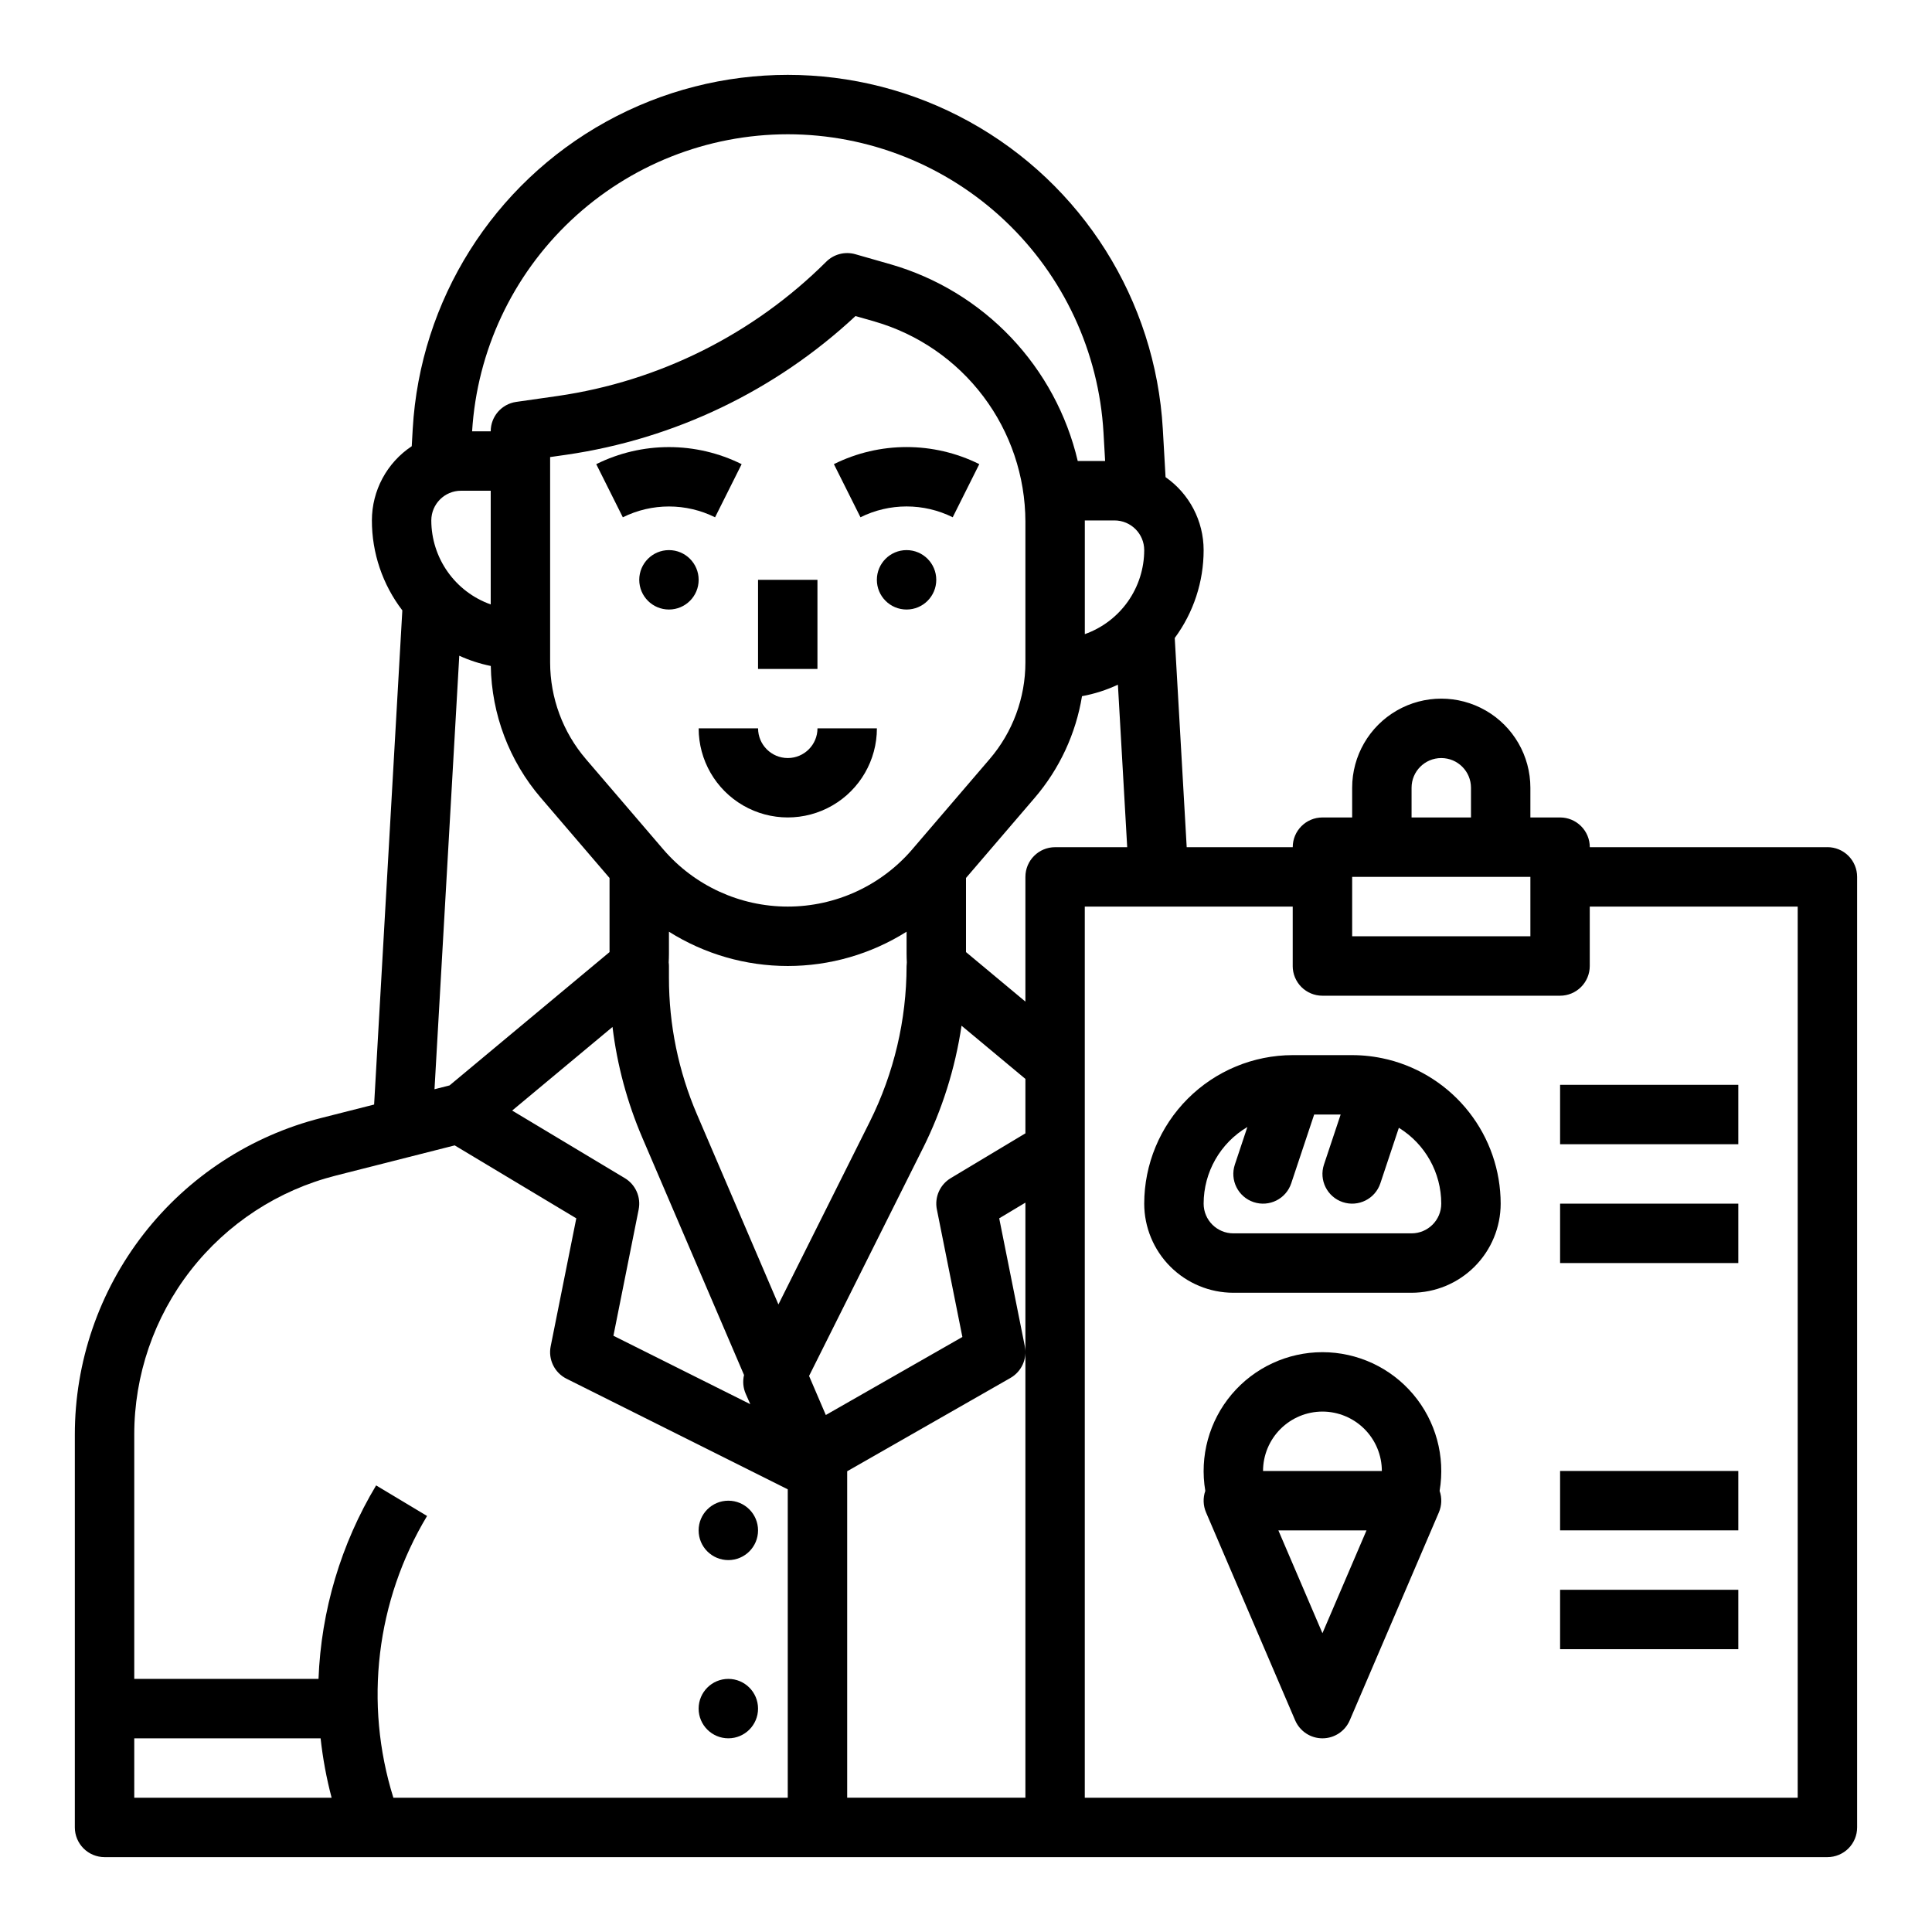
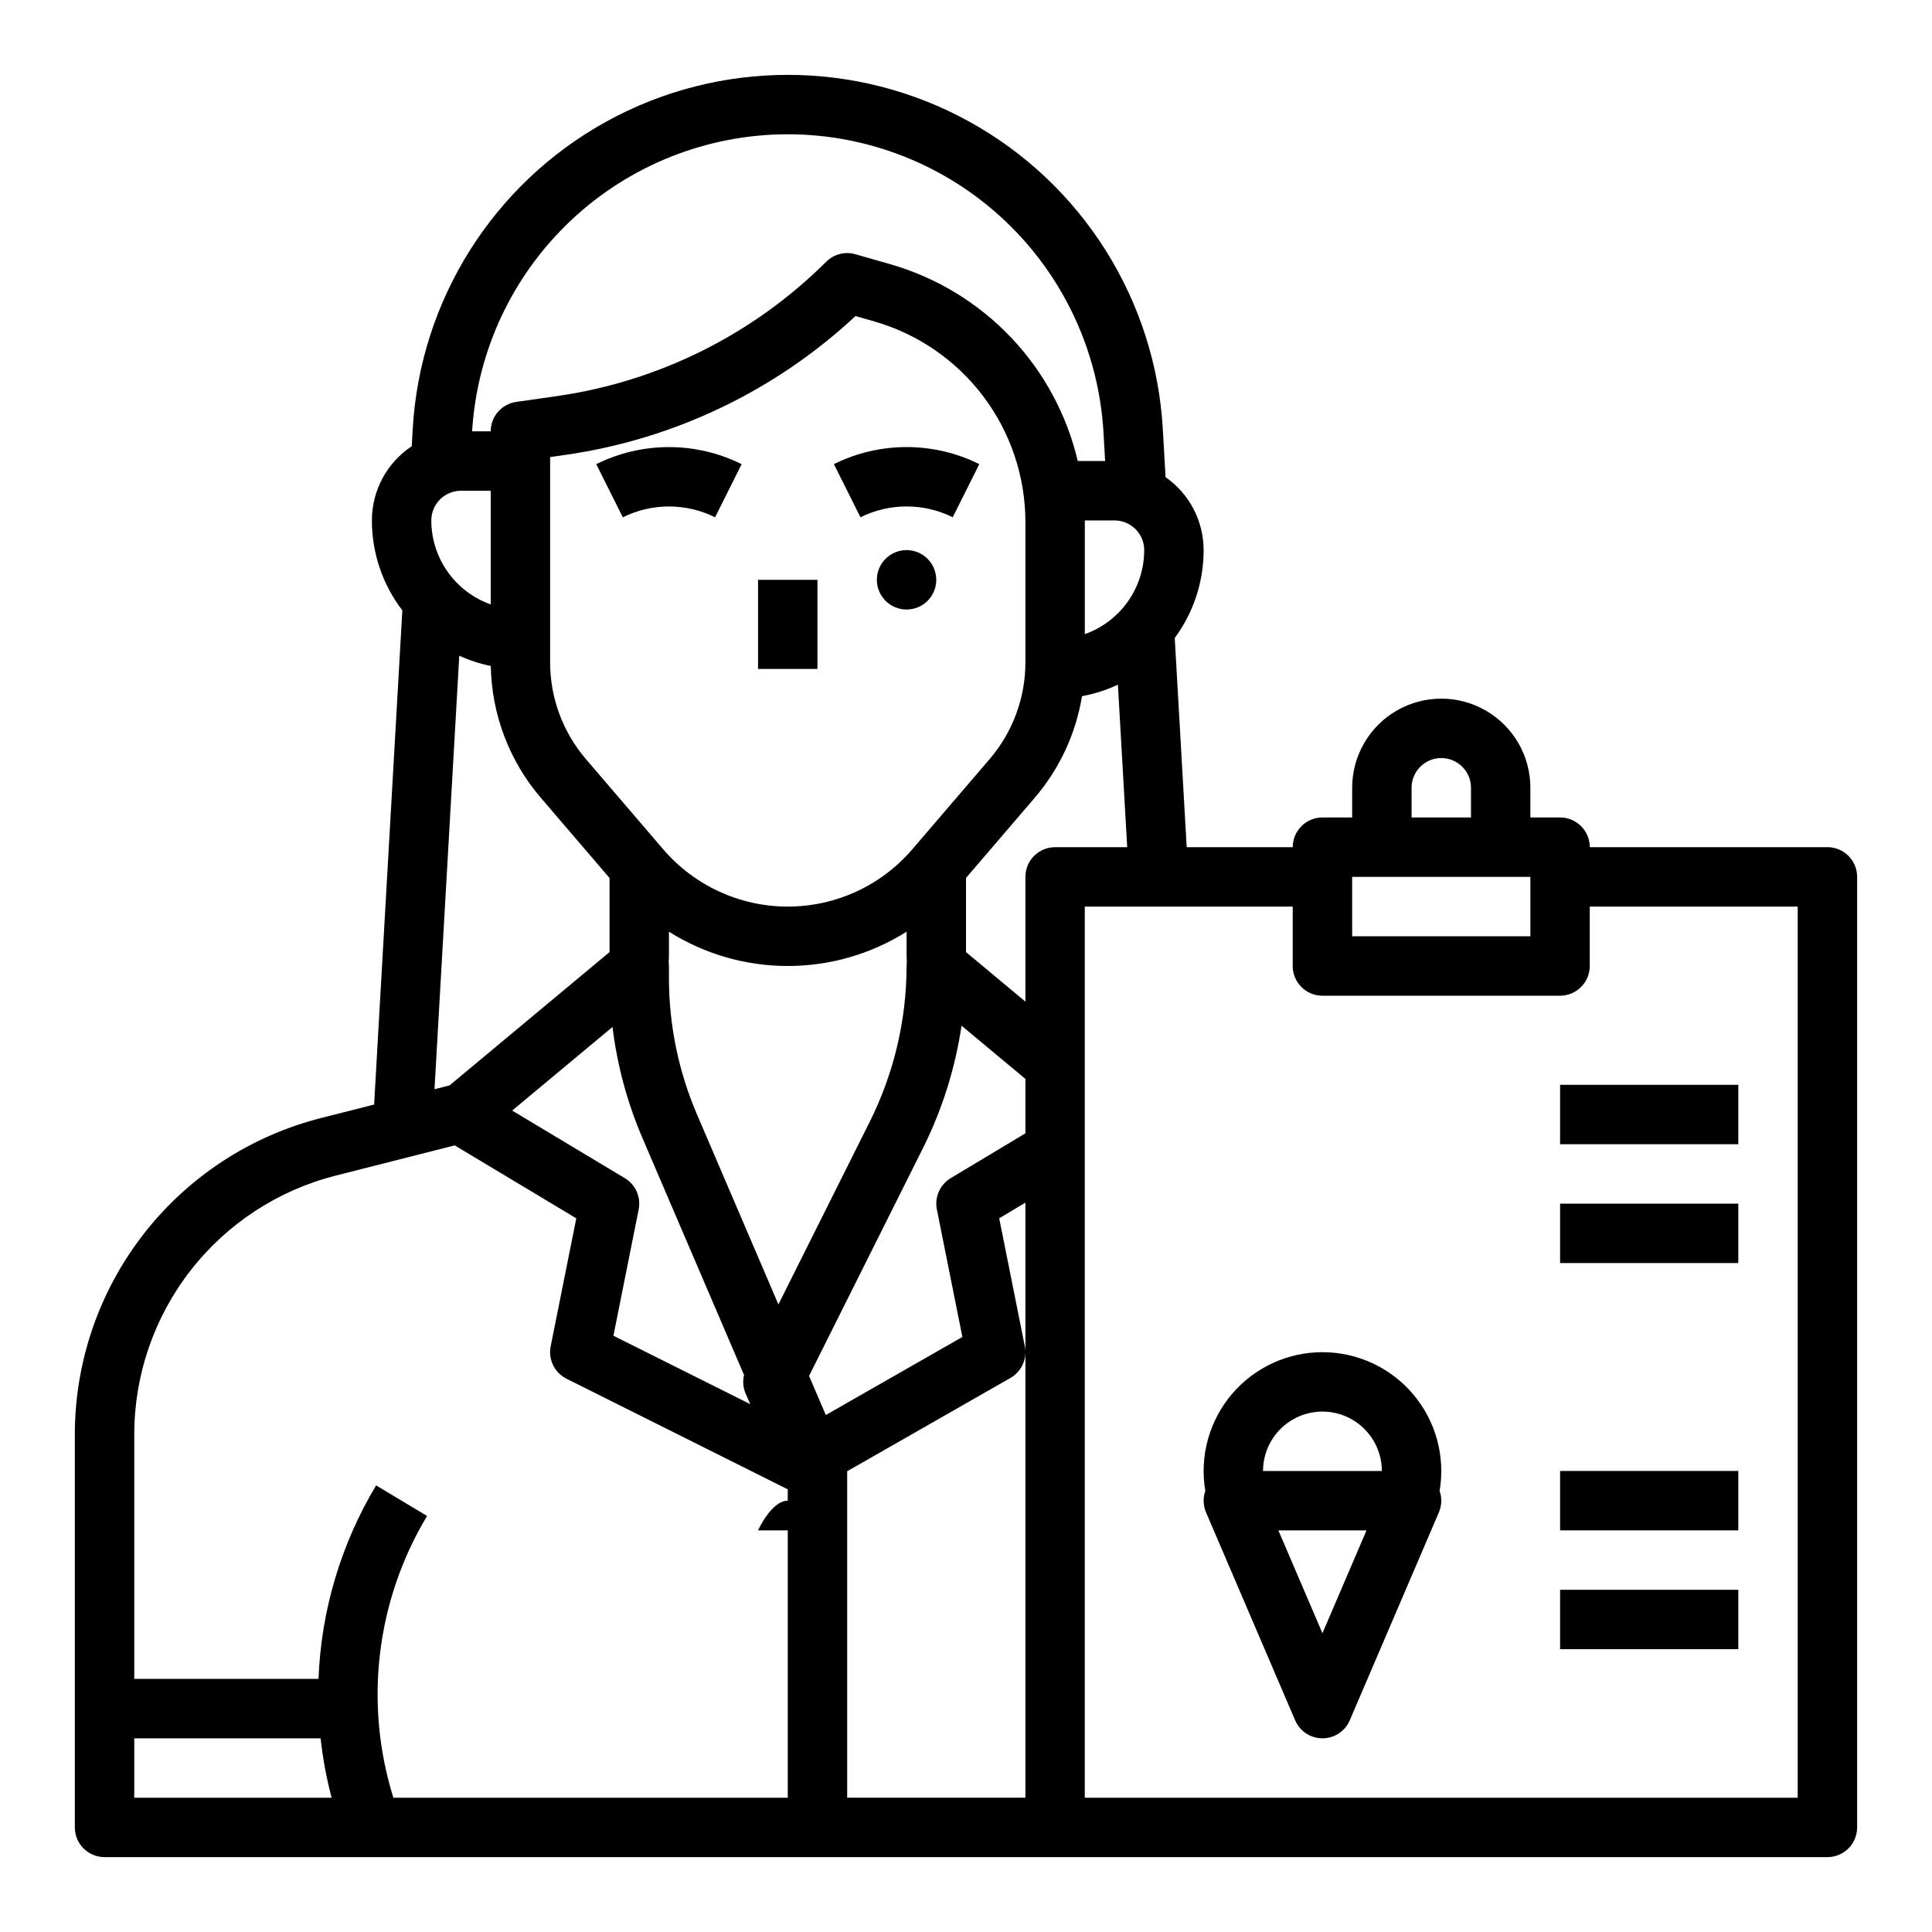
<svg xmlns="http://www.w3.org/2000/svg" fill="#000000" width="800px" height="800px" version="1.1" viewBox="144 144 512 512">
  <g>
-     <path d="m329.15 297.66c0 4.348-3.523 7.871-7.871 7.871s-7.871-3.523-7.871-7.871c0-4.348 3.523-7.875 7.871-7.875s7.871 3.527 7.871 7.875" />
    <path d="m392.12 297.66c0 4.348-3.523 7.871-7.871 7.871s-7.871-3.523-7.871-7.871c0-4.348 3.523-7.875 7.871-7.875s7.871 3.527 7.871 7.875" />
-     <path d="m344.89 549.57c0 4.348-3.523 7.871-7.871 7.871-4.348 0-7.875-3.523-7.875-7.871s3.527-7.871 7.875-7.871c4.348 0 7.871 3.523 7.871 7.871" />
-     <path d="m344.89 596.8c0 4.348-3.523 7.871-7.871 7.871-4.348 0-7.875-3.523-7.875-7.871 0-4.348 3.527-7.875 7.875-7.875 4.348 0 7.871 3.527 7.871 7.875" />
+     <path d="m344.89 549.57s3.527-7.871 7.875-7.871c4.348 0 7.871 3.523 7.871 7.871" />
    <path d="m333.5 281.09 7.043-14.082c-12.137-6.031-26.395-6.031-38.531 0l7.043 14.082c7.699-3.824 16.746-3.824 24.445 0z" />
    <path d="m364.99 267 7.043 14.082c7.699-3.824 16.746-3.824 24.445 0l7.043-14.082c-12.137-6.031-26.395-6.031-38.531 0z" />
-     <path d="m352.77 344.89c-4.344-0.004-7.867-3.527-7.871-7.871h-15.746c0 8.438 4.504 16.23 11.809 20.449 7.309 4.219 16.309 4.219 23.617 0 7.309-4.219 11.809-12.012 11.809-20.449h-15.746c-0.004 4.344-3.523 7.867-7.871 7.871z" />
    <path d="m344.89 297.66h15.742v23.617h-15.742z" />
    <path d="m628.29 368.51h-62.977c0-2.09-0.832-4.09-2.309-5.566-1.477-1.477-3.477-2.309-5.566-2.309h-7.871v-7.871c0-8.438-4.5-16.234-11.809-20.453-7.305-4.219-16.309-4.219-23.613 0-7.309 4.219-11.809 12.016-11.809 20.453v7.871h-7.875c-4.348 0-7.871 3.527-7.871 7.875h-28.102l-3.168-55.434c4.981-6.746 7.66-14.906 7.656-23.289-0.004-7.707-3.769-14.926-10.09-19.34l-0.727-12.738c-1.953-34.16-21.312-64.922-51.266-81.465-29.953-16.539-66.301-16.539-96.254 0-29.953 16.543-49.312 47.305-51.266 81.465l-0.258 4.543c-6.594 4.371-10.555 11.754-10.559 19.664-0.008 8.617 2.828 17 8.066 23.84l-7.477 130.96-14.023 3.559c-18.672 4.727-35.23 15.551-47.059 30.754-11.824 15.203-18.242 33.914-18.23 53.176v104.08c0 2.086 0.832 4.09 2.309 5.566 1.477 1.473 3.477 2.305 5.566 2.305h456.58c2.086 0 4.09-0.832 5.566-2.305 1.473-1.477 2.305-3.481 2.305-5.566v-251.91c0-2.09-0.832-4.09-2.305-5.566-1.477-1.477-3.481-2.305-5.566-2.305zm-110.21-15.746c0-4.348 3.523-7.871 7.871-7.871 4.348 0 7.875 3.523 7.875 7.871v7.871h-15.746zm-15.742 23.617h47.23v15.742h-47.23zm-192.75 79.84-29.855-17.91 26.594-22.16-0.004 0.004c1.23 10.141 3.906 20.055 7.938 29.438l26.918 62.801c-0.398 1.668-0.238 3.418 0.449 4.984l1.207 2.742-36.27-18.133 6.691-33.465h-0.004c0.656-3.262-0.812-6.586-3.664-8.301zm82.695 8.293 6.758 33.797-36.191 20.68-4.438-10.352 30.191-60.387 0.004 0.004c5.09-10.207 8.535-21.152 10.211-32.434l16.926 14.102v14.422l-19.793 11.875c-2.856 1.715-4.324 5.035-3.672 8.297zm-63.551-25.133v0.004c-4.93-11.469-7.469-23.824-7.453-36.309v-3.078c-0.004-0.312-0.023-0.621-0.066-0.926 0.039-0.797 0.066-1.594 0.066-2.383v-5.777c9.43 5.938 20.348 9.086 31.488 9.086 11.145 0 22.059-3.148 31.488-9.086v5.773c0 0.789 0.027 1.586 0.066 2.383v0.004c-0.039 0.305-0.062 0.613-0.066 0.926-0.016 14.305-3.348 28.414-9.73 41.219l-24.234 48.473zm57.043-70.316v0.008c-8.258 9.633-20.316 15.18-33.008 15.18s-24.75-5.547-33.008-15.18l-20.492-23.91v-0.004c-6.113-7.133-9.473-16.215-9.477-25.609v-54.422l4.262-0.609h0.004c28.699-4.164 55.445-16.988 76.66-36.762l5.062 1.445v0.004c11.492 3.32 21.602 10.281 28.805 19.836 7.207 9.551 11.121 21.18 11.16 33.145v37.363c0 9.395-3.363 18.48-9.477 25.613zm-17.262 164.83 43.266-24.723v-0.004c2.941-1.68 4.477-5.055 3.812-8.379l-6.789-33.922 6.941-4.156v157.7h-47.23zm47.23-157.51v33.047l-15.742-13.121v-19.641l18.223-21.258c6.555-7.66 10.887-16.969 12.52-26.918 3.289-0.605 6.488-1.629 9.516-3.047l2.461 43.062-19.105 0.004c-4.348 0-7.871 3.523-7.871 7.871zm15.738-94.465h7.879c4.344 0.004 7.867 3.527 7.871 7.871-0.008 4.883-1.523 9.645-4.34 13.629-2.82 3.984-6.805 7-11.402 8.633v-29.863c0-0.09 0-0.18-0.008-0.27zm-78.715-102.34c21.395 0.016 41.977 8.203 57.531 22.895 15.555 14.691 24.906 34.773 26.141 56.133l0.434 7.566h-7.254c-2.891-12.297-9-23.605-17.699-32.762-8.703-9.156-19.684-15.836-31.816-19.348l-9.426-2.695c-2.75-0.785-5.707-0.016-7.731 2.004-19.27 19.188-44.207 31.66-71.117 35.559l-11.02 1.574h-0.004c-3.879 0.555-6.758 3.875-6.758 7.793h-4.93c1.309-21.301 10.691-41.301 26.234-55.926 15.539-14.629 36.074-22.777 57.414-22.793zm-78.719 124.6c-4.602-1.633-8.586-4.648-11.402-8.633-2.82-3.988-4.336-8.746-4.344-13.629 0.008-4.344 3.527-7.867 7.875-7.871h7.871zm-8.332 13.594h-0.004c2.676 1.219 5.477 2.129 8.355 2.715 0.219 12.828 4.902 25.18 13.246 34.922l18.223 21.262v19.641l-42.398 35.332-3.988 1.012zm-86.133 286.9h49.383c0.578 5.312 1.555 10.574 2.918 15.742h-52.301zm68.668 15.742c-7.82-25.023-4.57-52.195 8.93-74.668l-13.5-8.102c-9.328 15.535-14.578 33.176-15.27 51.281h-48.828v-64.719c-0.012-15.758 5.238-31.07 14.914-43.508 9.676-12.438 23.223-21.293 38.5-25.16l31.508-8 32.223 19.332-6.789 33.922v-0.004c-0.695 3.484 1.023 7 4.199 8.586l58.629 29.312v81.727zm372.16 0h-188.93v-236.16h55.105v15.742l-0.004 0.004c0 2.086 0.832 4.09 2.305 5.566 1.477 1.477 3.481 2.305 5.566 2.305h62.977c2.09 0 4.09-0.828 5.566-2.305 1.477-1.477 2.309-3.481 2.309-5.566v-15.746h55.105z" />
-     <path d="m511.85 424.79c-0.141-0.035-0.285-0.07-0.426-0.098-2.977-0.711-6.027-1.07-9.09-1.074h-15.746c-10.434 0.012-20.438 4.164-27.816 11.543-7.379 7.379-11.531 17.383-11.543 27.82 0.008 6.258 2.496 12.262 6.926 16.691 4.426 4.426 10.43 6.914 16.691 6.922h47.23c6.262-0.008 12.266-2.496 16.691-6.922 4.43-4.43 6.918-10.434 6.926-16.691-0.012-8.781-2.953-17.305-8.359-24.223-5.406-6.918-12.969-11.836-21.484-13.969zm6.227 46.062h-47.23c-4.348-0.004-7.867-3.527-7.871-7.871 0.004-8.348 4.41-16.07 11.59-20.316l-3.316 9.953c-1.375 4.125 0.855 8.582 4.981 9.957s8.582-0.852 9.957-4.977l6.078-18.234h7.019l-4.418 13.254c-1.375 4.125 0.852 8.582 4.977 9.957s8.586-0.852 9.961-4.977l4.906-14.719v-0.004c6.981 4.297 11.234 11.906 11.238 20.105-0.004 4.344-3.523 7.867-7.871 7.871z" />
    <path d="m557.44 462.98h47.23v15.742h-47.23z" />
    <path d="m494.46 502.34c-9.27 0.004-18.07 4.094-24.051 11.176-5.984 7.086-8.539 16.445-6.992 25.586-0.648 1.859-0.578 3.891 0.195 5.699l23.617 55.105v-0.004c1.238 2.898 4.086 4.773 7.234 4.773 3.152 0 5.996-1.875 7.238-4.773l23.617-55.105-0.004 0.004c0.777-1.809 0.848-3.844 0.199-5.699 1.547-9.145-1.012-18.504-6.996-25.586-5.984-7.086-14.785-11.172-24.059-11.176zm0 15.742c4.176 0.004 8.176 1.668 11.129 4.617 2.953 2.953 4.613 6.953 4.617 11.129h-31.488c0.004-4.176 1.664-8.176 4.617-11.129 2.949-2.949 6.953-4.613 11.125-4.617zm0 58.734-11.676-27.246h23.355z" />
    <path d="m557.44 431.49h47.23v15.742h-47.23z" />
    <path d="m557.44 565.31h47.23v15.742h-47.23z" />
    <path d="m557.44 533.82h47.23v15.742h-47.23z" />
  </g>
</svg>